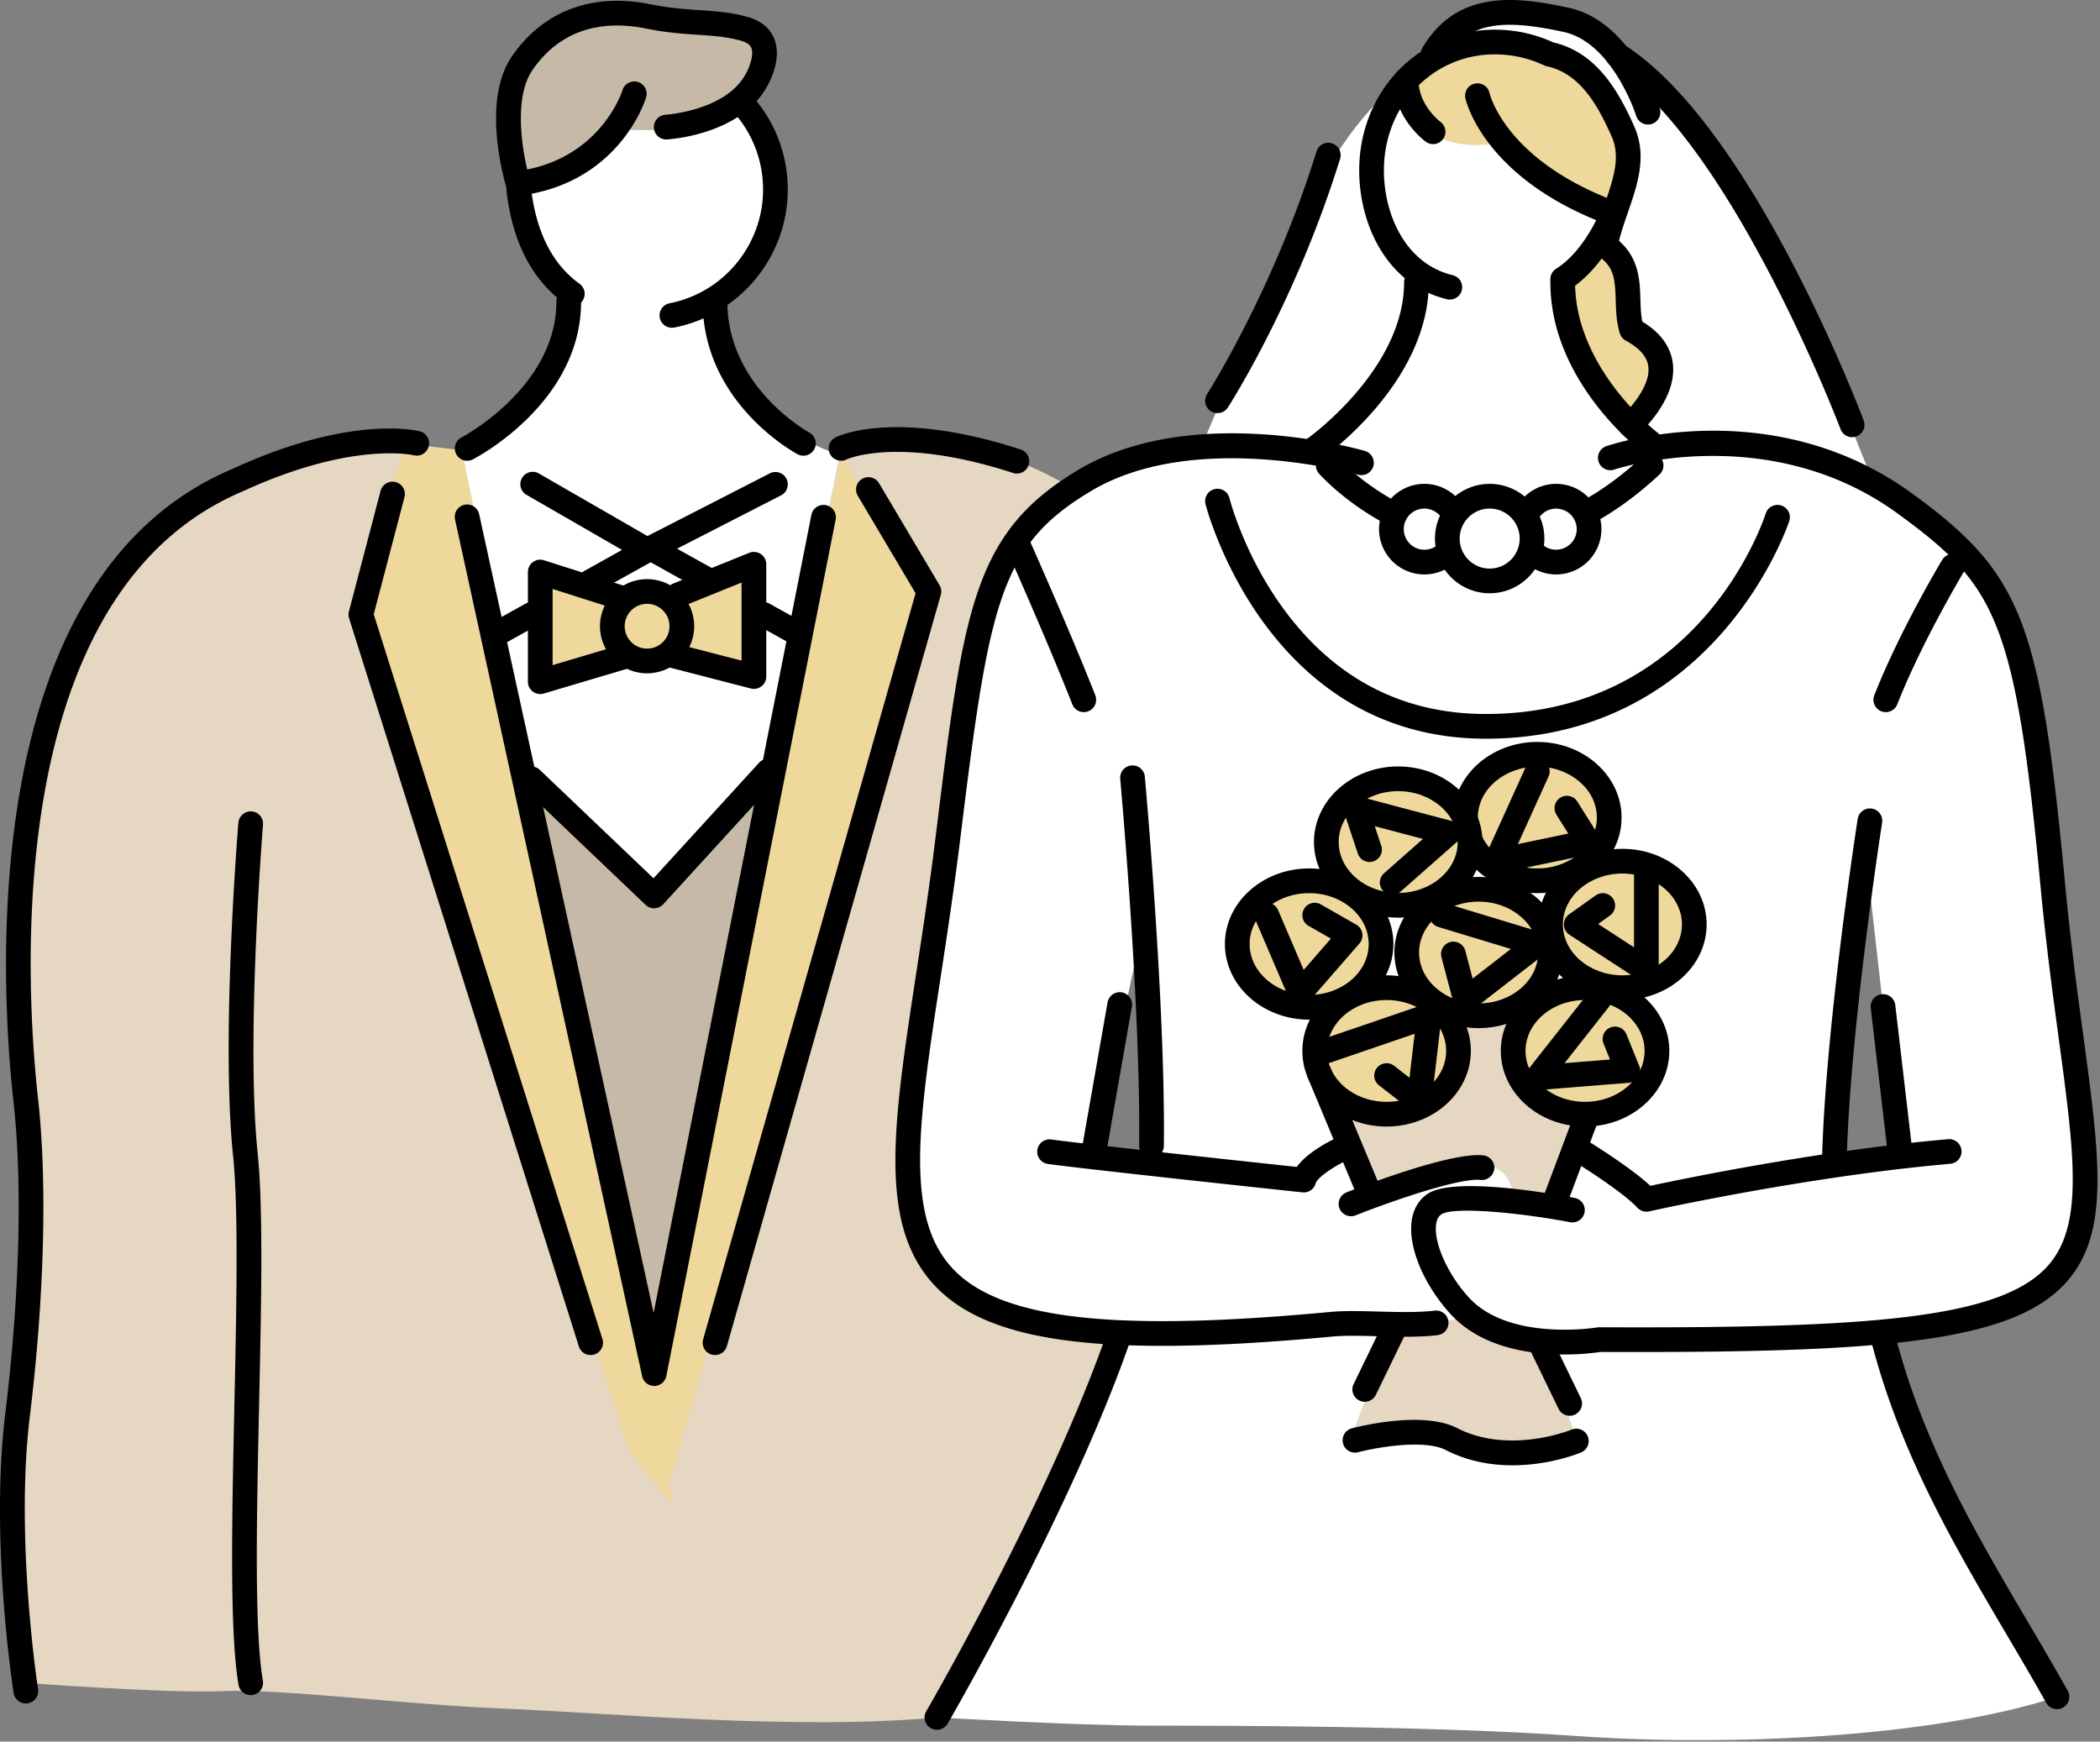
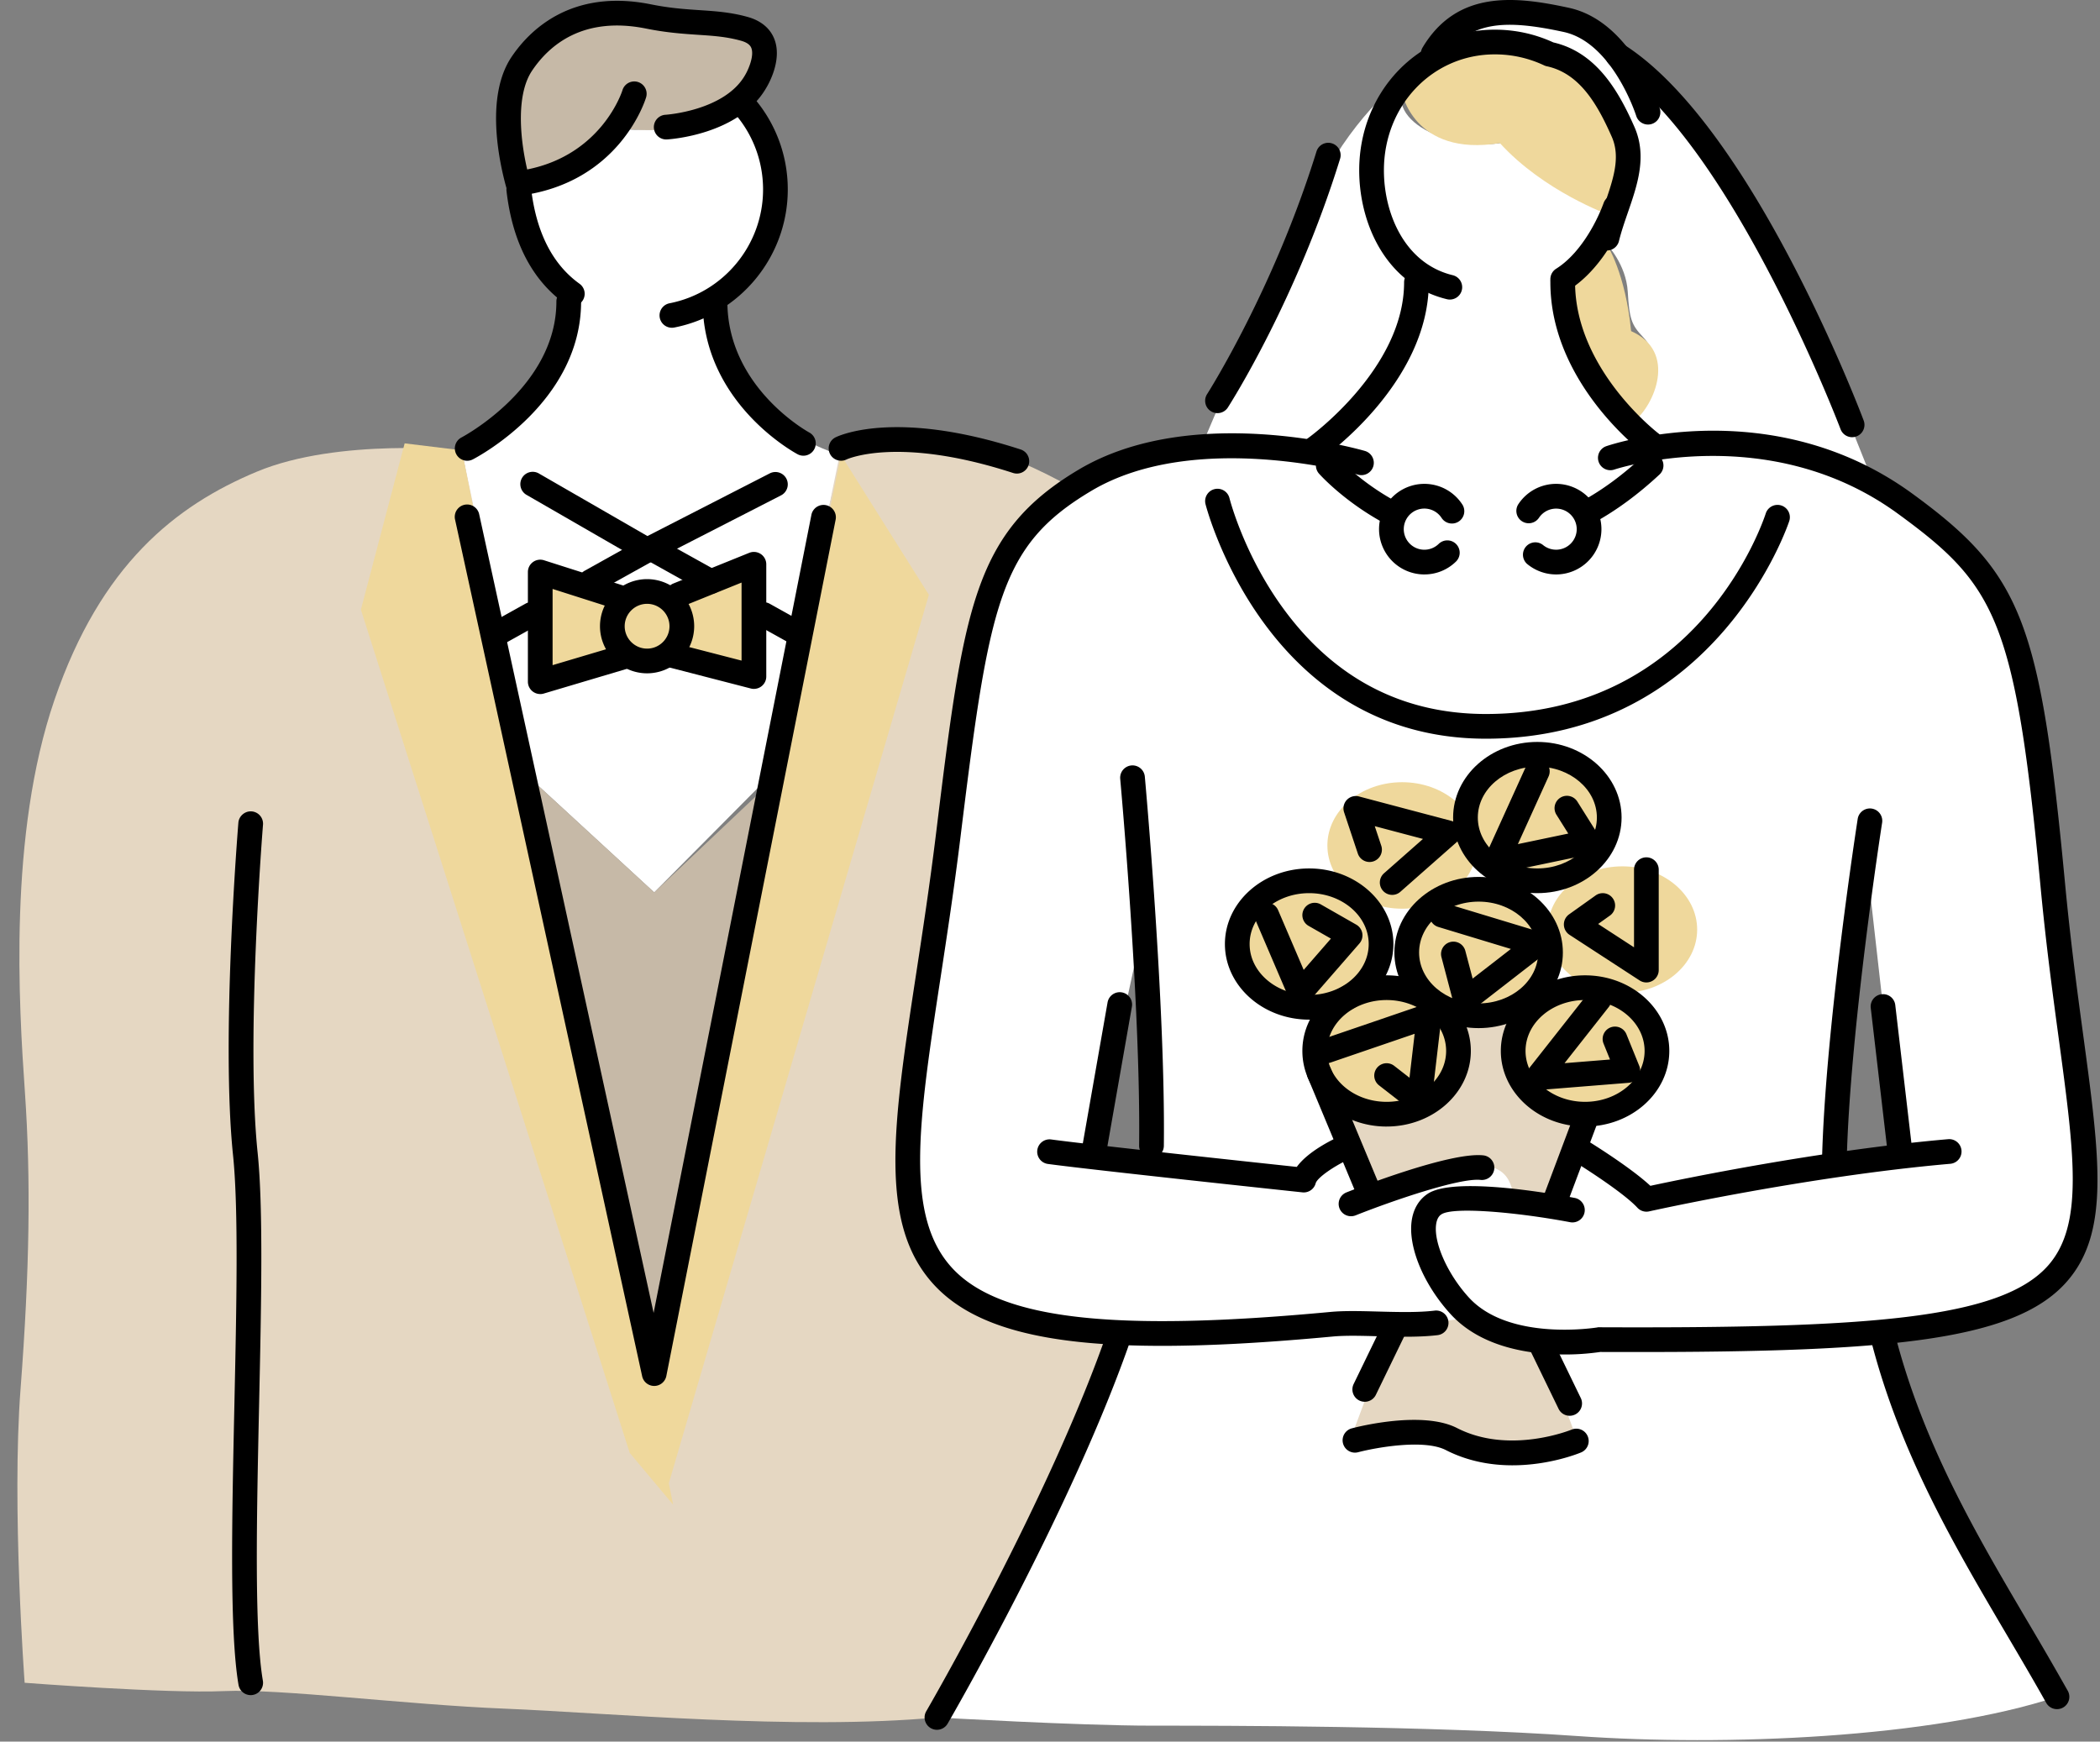
<svg xmlns="http://www.w3.org/2000/svg" width="170" height="141" fill="none">
  <rect width="100%" height="100%" fill="#808080" stroke="none" />
  <path d="M37.383 36.458l2.942 15.28 1.987 10.71 10.648 9.8 9.207-9.282 5.912-26.124s-9.598-2.487-10.196-12.43c3.126-2.374 4.853-5.268 4.853-8.23 0-2.961-1.252-6.727-2.833-8.006-1.764 1.408-7.823 2.861-10.013 2.134-1.69 1.838-5.915 4.624-7.96 4.544.364 2.28 1.17 6.884 4.111 8.713-.19 2.829-1.252 8.86-8.658 12.89z" fill="#fff" />
  <path d="M42.313 62.447l10.648 9.8 9.81-9.281-9.935 47.671-10.523-48.19zm9.692-61.202c-1.999-.175-6.57-.375-8.855 2.761-2.286 3.136-2.481 7.09-1.22 10.848 4.087-1.063 7.96-4.543 7.96-4.543s5.444 1.126 9.207-1.631c2.878-1.87 3.017-5.073 2.144-5.854-.873-.781-5.19-1.15-5.996-1.104-.806.045-3.24-.477-3.24-.477z" fill="#C6B9A7" />
  <path d="M37.384 36.458l15.453 74.178L68.08 36.303s6.293-3.893 18.934 3.306c-3.049 1.96-6.084 3.09-8.686 17.044-2.6 13.955-4.224 29.435-4.831 34.595-.608 5.16-.414 11.996 7.003 14.834 5.898 1.496 10.145 1.803 10.145 1.803s-10.173 26.004-14.796 31.159c-11.372 1.061-26.752-.378-34.94-.709-8.188-.332-18.146-1.63-22.794-1.424-4.647.206-16.12-.674-16.12-.674s-1.06-14.256-.331-23.79c.728-9.534.845-16.922.354-24.009-.492-7.087-1.35-20.854 2.395-31.785C8.157 45.723 14.21 40.928 20.81 38.18c6.6-2.748 16.574-1.722 16.574-1.722z" fill="#E5D7C2" />
  <path d="M117.164 4.163s6.08-1.857 8.013.311c3.156.892 6.832 5.521 6.617 8.554-.215 3.032-1.712 6.757-1.712 6.757s1.559 1.618 1.688 3.829c.128 2.211.307 2.694 1.238 3.673.932.979 2.234 3.617-.742 6.837.904 1.37 2.184 1.969 2.184 1.969s8.089-1.365 13.25 1.592l3.991 1.52s-4.849-12.374-6.735-15.953c-1.885-3.579-8.718-15.279-13.149-17.78-5.123-5.48-13.468-5.864-14.643-1.309z" fill="#fff" />
  <path d="M43.924 46.413l6.513 2.26s2.076-1.631 3.896 0c2.73-1.502 6.381-2.863 6.381-2.863v8.88l-6.43-1.758s-1.983 1-3.847-.208c-2.42 1.37-6.513 2.411-6.513 2.411v-8.722zM32.758 35.894l-3.543 13.462 21.762 68.271 3.513 4.191-17.106-85.36-4.626-.564z" fill="#EFD89C" />
  <path d="M68.08 36.842l-15.838 77.293 1.9 5.954 21.054-71.933-7.117-11.314z" fill="#EFD89C" />
  <path d="M97.293 36.093s1.692-4.164 2.944-6.512 4.215-8.498 6.075-13.395c1.86-4.898 6.441-9.65 7.522-9.702-2.158 3.571 4.383 5.957 8.216 4.976 3.676 3.244 8.703 5.931 8.703 5.931s-2.994 4.03-4.246 5.212c.334 3.124 3.467 11.502 6.772 13.49 4.833-.62 15.862-.605 23.025 6.266 7.163 6.87 7.98 11.047 9.106 21.895 1.125 10.848 2.9 24.136 3.379 28.504.478 4.368.514 10.722-7.032 13.307-5.874 1.34-9.097 1.726-9.097 1.726s6.169 21.519 13.858 29.581c-10.159 3.347-26.869 4.021-38.804 3.179-11.935-.842-28.59-.842-34.49-.842-5.901 0-17.374-.665-17.374-.665s13.404-22.403 14.796-31.159c-5.512.168-15.335-2.335-16.442-8.397-1.106-6.062.21-17.235.993-21.626.784-4.39 3.165-28.69 6.997-34.26 3.832-5.568 13.338-8.058 15.099-7.51zm-4.666 38.402l-4.07 18.73 4.666.625-.596-19.355zm55.869 19.84l5.312-.703-2.656-23.493s-3.267 17.337-2.656 24.195z" fill="#fff" />
  <path d="M125.176 4.474s-4.681-2.632-8.013-.31c-3.331 2.32-3.702 3.23-3.702 3.23s.93 5.342 7.958 4.19c3.56 3.922 8.825 5.807 8.825 5.807s-2.406 4.733-3.739 5.212c.079 3.433 2.325 10.234 5.761 11.52 1.638-1.28 3.564-5.647-.224-7.316-.45-4.688-1.96-7.022-1.96-7.022s2.6-6.59 2.184-8.068c-.417-1.476-3.489-7.359-7.09-7.243z" fill="#EFD89C" />
  <path d="M107.74 89.135s2.842 2.537 6.139.863c3.297-1.673 4.426-3.223 4.189-6.282l-1.308-1.652s5.922.846 6.839-.575c-1.901 2.249-1.212 4.095-.5 5.868.711 1.772 2.322 3.204 4.982 3.266-.354 2.42-2.796 6.843-2.796 6.843l-2.79-.37s.121-3.204-3.221-2.58c-3.343.624-8.794 1.957-8.794 1.957l-2.74-7.338z" fill="#E5D7C2" />
  <path d="M105.747 81.55c3.342 0 6.052-2.292 6.052-5.12 0-2.829-2.71-5.121-6.052-5.121-3.342 0-6.052 2.292-6.052 5.12 0 2.829 2.71 5.121 6.052 5.121z" fill="#EFD89C" />
  <path d="M113.507 73.569c3.342 0 6.052-2.293 6.052-5.12 0-2.83-2.71-5.122-6.052-5.122-3.342 0-6.052 2.293-6.052 5.121 0 2.828 2.71 5.12 6.052 5.12z" fill="#EFD89C" />
  <path d="M124.452 70.88c3.342 0 6.052-2.293 6.052-5.121 0-2.829-2.71-5.121-6.052-5.121-3.342 0-6.052 2.292-6.052 5.12 0 2.829 2.71 5.121 6.052 5.121zm-4.482 11.635c3.342 0 6.052-2.293 6.052-5.12 0-2.829-2.71-5.122-6.052-5.122-3.343 0-6.052 2.293-6.052 5.121 0 2.828 2.709 5.121 6.052 5.121z" fill="#EFD89C" />
  <path d="M112.481 90.806c3.343 0 6.052-2.292 6.052-5.12 0-2.829-2.709-5.122-6.052-5.122-3.342 0-6.051 2.293-6.051 5.121 0 2.829 2.709 5.121 6.051 5.121zm15.6-.183c3.342 0 6.052-2.293 6.052-5.121 0-2.828-2.71-5.121-6.052-5.121-3.342 0-6.052 2.293-6.052 5.12 0 2.829 2.71 5.122 6.052 5.122zm3.256-10.243c3.342 0 6.052-2.292 6.052-5.12 0-2.829-2.71-5.121-6.052-5.121-3.342 0-6.052 2.292-6.052 5.12 0 2.829 2.71 5.121 6.052 5.121z" fill="#EFD89C" />
  <path d="M112.708 107.422l6.45-.742s4.051 1.75 5.665 1.974c1.273 3.791 2.89 7.993 2.89 7.993s-3.571 2.053-7.089.88c-3.518-1.173-3.812-1.564-6.304-1.466a95.364 95.364 0 00-4.951.342l3.339-8.981z" fill="#E5D7C2" />
  <path d="M54.394 26.535a1 1 0 01-.191-1.982c4.385-.86 7.569-4.734 7.569-9.211 0-2.423-.92-4.723-2.591-6.476a1 1 0 011.447-1.38 11.337 11.337 0 013.144 7.856c0 5.431-3.862 10.13-9.185 11.174a.979.979 0 01-.193.019zm-8.064-1.75a.994.994 0 01-.582-.188c-2.669-1.916-4.266-4.992-4.745-9.14a1 1 0 01.878-1.108.992.992 0 011.108.878c.412 3.566 1.733 6.172 3.925 7.746a1 1 0 01-.584 1.812z" fill="#000" />
  <path d="M65.036 36.894a.99.99 0 01-.47-.119c-.315-.168-7.683-4.208-7.683-12.364a1 1 0 112 0c0 6.972 6.56 10.566 6.626 10.602a1 1 0 01-.473 1.881zm-27.215.409a1 1 0 01-.46-1.888c.076-.04 7.68-4.066 7.68-11.004a1 1 0 112 0c0 8.167-8.405 12.596-8.763 12.78a.992.992 0 01-.457.112zm44.493 1.037a.998.998 0 01-.308-.05c-9.306-3.023-13.442-1.112-13.481-1.09-.49.239-1.09.038-1.336-.454a.996.996 0 01.439-1.333c.19-.097 4.79-2.34 14.995.976a1 1 0 01-.309 1.952zm51.345-1.446a.994.994 0 01-.6-.201c-.309-.232-7.553-5.776-7.553-13.834a1 1 0 112 0c0 7.047 6.688 12.185 6.757 12.237a1.002 1.002 0 01-.604 1.798zm-27.215.409a.999.999 0 01-.577-1.817c.077-.055 7.798-5.595 7.798-12.627a1 1 0 112 0c0 8.077-8.293 14.013-8.646 14.261a.993.993 0 01-.575.183z" fill="#000" />
  <path d="M128.566 42.436a1 1 0 01-.482-1.877c1.648-.902 3.293-2.115 4.894-3.606a1 1 0 011.363 1.464c-1.722 1.603-3.504 2.914-5.296 3.896a.993.993 0 01-.479.123zm-15.929.098a.997.997 0 01-.469-.117c-3.325-1.77-5.306-3.975-5.388-4.068a.999.999 0 011.493-1.33c.019.02 1.842 2.039 4.834 3.632a1 1 0 01-.47 1.883z" fill="#000" />
  <path d="M94.07 108.96c-9.642.001-15.262-1.555-18.382-4.861-4.632-4.912-3.395-13.012-1.522-25.273.515-3.364 1.097-7.177 1.597-11.245 2.247-18.304 3.004-24.47 11.561-29.561 9.173-5.457 22.601-1.677 23.166-1.513.53.153.836.707.684 1.238-.155.53-.709.835-1.238.684-.13-.038-13.167-3.702-21.588 1.31-7.432 4.42-8.266 9.076-10.601 28.087-.503 4.096-1.088 7.924-1.603 11.302-1.786 11.68-2.964 19.396 1 23.598 3.857 4.088 12.994 5.133 30.556 3.488 1.132-.106 2.468-.07 3.883-.032 1.569.042 3.193.086 4.542-.073a1 1 0 11.234 1.986c-1.491.176-3.187.131-4.83.087-1.354-.038-2.632-.071-3.643.023-5.333.499-9.906.755-13.817.755zM41.931 15.854a.999.999 0 01-.963-.736c-.578-2.102-1.69-7.335.443-10.51C42.855 2.46 46.241-.947 52.697.352c1.539.31 2.76.391 3.94.47 1.294.086 2.518.167 3.89.55 1.352.378 1.92 1.18 2.157 1.787.674 1.723-.523 3.742-.662 3.967-2.191 3.788-7.796 4.15-8.033 4.163a1 1 0 01-.115-1.997c.047-.003 4.768-.318 6.432-3.193.283-.466.762-1.586.515-2.214-.04-.098-.158-.399-.83-.586-1.175-.328-2.246-.4-3.487-.481-1.187-.08-2.534-.169-4.202-.505-5.054-1.018-7.808 1.293-9.23 3.409-1.236 1.839-1.043 5.189-.395 7.997 6.077-1.21 7.696-6.359 7.711-6.413a1 1 0 111.916.576c-.085.283-2.176 6.936-10.246 7.963a1.002 1.002 0 01-.127.008zm84.576 7.749a1 1 0 01-.531-1.848c1.798-1.125 3.162-3.48 3.838-5.308a1 1 0 111.875.694c-1.023 2.769-2.762 5.128-4.653 6.31a.993.993 0 01-.529.152z" fill="#000" />
  <path d="M117.368 24.252a.988.988 0 01-.235-.028c-4.906-1.184-7.102-6.094-7.102-10.434 0-6.386 4.821-11.388 10.974-11.388 1.656 0 3.251.348 4.742 1.032 3.473.803 5.264 3.899 6.559 6.83 1.05 2.376.249 4.697-.527 6.942-.263.765-.537 1.556-.725 2.328a1.001 1.001 0 01-1.944-.477c.212-.861.5-1.696.779-2.503.709-2.052 1.32-3.824.587-5.482-1.161-2.628-2.601-5.137-5.262-5.708a.985.985 0 01-.216-.073 9.303 9.303 0 00-3.993-.889c-5.032 0-8.974 4.124-8.974 9.388 0 3.556 1.723 7.56 5.571 8.49a1 1 0 01-.234 1.972z" fill="#000" />
-   <path d="M131.983 35.394a1.001 1.001 0 01-.662-1.75c.65-.574 2.296-2.405 2.116-3.955-.094-.802-.707-1.512-1.823-2.11a1.002 1.002 0 01-.483-.587c-.281-.917-.309-1.816-.335-2.686-.05-1.67-.135-2.656-1.3-3.5a1 1 0 111.172-1.62c2.019 1.462 2.079 3.457 2.127 5.06.019.631.037 1.233.154 1.792 1.485.898 2.317 2.049 2.475 3.427.334 2.909-2.654 5.57-2.781 5.681a.999.999 0 01-.66.248zm-2.24-17.432a.998.998 0 01-.374-.074c-9.302-3.756-10.69-9.691-10.744-9.942a1 1 0 011.953-.43c.052.222 1.303 5.192 9.539 8.518a1 1 0 01-.374 1.928zm-13.734-6.294a.992.992 0 01-.584-.19c-.107-.076-2.593-1.907-2.593-4.994a1 1 0 112 0c0 2.043 1.745 3.36 1.763 3.373a.999.999 0 01-.586 1.81zM2.091 137.912c-.484 0-.91-.353-.987-.846-.079-.505-1.918-12.474-.673-22.653 1.153-9.434 1.396-18.607.667-25.168-1.09-9.815-3.032-42.52 17.728-51.287 9.598-4.428 14.97-3.09 15.192-3.03a1 1 0 01-.51 1.933c-.043-.011-4.98-1.176-13.875 2.927C.12 48.03 2.035 79.558 3.087 89.023c.745 6.708.5 16.051-.671 25.632-1.211 9.905.645 21.98.665 22.101a1 1 0 01-.99 1.155z" fill="#000" />
  <path d="M20.293 137.237a1 1 0 01-.984-.831c-.733-4.274-.531-13.595-.336-22.608.169-7.821.345-15.909-.108-20.274-.976-9.428.375-26.209.432-26.919.045-.55.545-.958 1.078-.915a1 1 0 01.916 1.078c-.014.172-1.393 17.307-.436 26.55.465 4.49.296 12.278.117 20.523-.192 8.919-.393 18.142.308 22.227a1 1 0 01-.987 1.169zm55.554 2.807a1.001 1.001 0 01-.864-1.503c.1-.171 10.02-17.262 14.716-30.897a1 1 0 011.89.652c-4.76 13.823-14.776 31.079-14.877 31.252a1 1 0 01-.865.496zm17.368-46.286h-.012a1 1 0 01-.988-1.012c.137-11.334-1.515-29.506-1.531-29.688a1 1 0 011.992-.183c.017.183 1.677 18.458 1.54 29.895a1 1 0 01-1 .988zm73.303 44.614a.999.999 0 01-.873-.511c-1.03-1.839-2.135-3.714-3.203-5.528-4.234-7.188-8.612-14.621-10.977-23.818a1 1 0 011.938-.498c2.293 8.924 6.599 16.232 10.762 23.301a296.754 296.754 0 013.224 5.565.998.998 0 01-.871 1.489zm-18.022-43.398h-.023a1 1 0 01-.977-1.024c.255-10.708 2.863-27.484 2.889-27.652a1 1 0 011.977.31c-.027.166-2.615 16.814-2.866 27.39a1 1 0 01-1 .976zM52.384 45.538a.998.998 0 01-.499-.134l-9.233-5.324a1 1 0 11.998-1.732l8.762 5.051 9.904-5.075a1 1 0 01.912 1.78L52.84 45.428c-.144.073-.3.11-.456.11zm-8.65 10.652a1 1 0 01-1-1v-8.878a1 1 0 011.304-.953l6.39 2.038a1 1 0 01-.607 1.905l-5.087-1.622v6.17l5.417-1.61a1 1 0 11.57 1.917L44.02 56.15a1 1 0 01-.285.042zm17.297-.417a.985.985 0 01-.25-.032l-6.543-1.69a.999.999 0 11.5-1.936l5.293 1.367v-6.317L55.22 49.11a1.001 1.001 0 01-.75-1.854l6.187-2.501a1.003 1.003 0 011.375.927v9.09a1.002 1.002 0 01-1 1z" fill="#000" />
  <path d="M47.814 48.082a1 1 0 01-.487-1.873l4.57-2.545a1 1 0 11.973 1.747l-4.57 2.545a.995.995 0 01-.486.126zm-7.486 4.166a1 1 0 01-.488-1.873l2.683-1.493a1 1 0 11.973 1.747l-2.683 1.493a.996.996 0 01-.486.126z" fill="#000" />
  <path d="M57.53 48.082a.995.995 0 01-.485-.126l-4.57-2.545a1 1 0 11.973-1.747l4.57 2.545a1 1 0 01-.487 1.873zm6.977 4.166a.992.992 0 01-.485-.126l-2.682-1.493a1 1 0 11.973-1.748l2.681 1.494a1 1 0 01-.487 1.873zm-12.124 2.264a3.817 3.817 0 01-3.813-3.813 3.817 3.817 0 013.813-3.813 3.818 3.818 0 013.813 3.813 3.818 3.818 0 01-3.813 3.813zm0-5.626c-1 0-1.813.813-1.813 1.813s.814 1.813 1.813 1.813c1 0 1.813-.814 1.813-1.813 0-1-.813-1.813-1.813-1.813z" fill="#000" />
  <path d="M52.96 112.206a1 1 0 01-.976-.787l-15.14-69.33a1 1 0 111.953-.426l14.115 64.632 12.773-64.613a1 1 0 011.962.388l-13.705 69.329a1.003 1.003 0 01-.971.807h-.01z" fill="#000" />
-   <path d="M52.951 73.534a1 1 0 01-.69-.277l-9.944-9.483a1 1 0 011.381-1.447l9.204 8.778 8.527-9.332a1 1 0 111.476 1.349L53.69 73.208a1.001 1.001 0 01-.704.325h-.034zm-5.137 36.17a1 1 0 01-.954-.7l-18.6-58.948a.993.993 0 01-.013-.555l2.556-9.739a1 1 0 111.934.508l-2.482 9.46 18.512 58.673a1 1 0 01-.954 1.301zm10.07 0a1 1 0 01-.963-1.274l17.197-60.404-4.686-7.9a1 1 0 011.72-1.02l4.905 8.27c.14.236.177.52.102.784l-17.314 60.817c-.125.44-.526.726-.96.727zm29.852-52.05a1 1 0 01-.931-.635c-1.997-5.082-5.3-12.502-5.333-12.576a1 1 0 111.826-.815c.033.075 3.356 7.536 5.368 12.66a1 1 0 01-.93 1.366zm64.924 0a1 1 0 01-.93-1.366c2.034-5.18 5.355-10.726 5.495-10.96a1 1 0 011.715 1.03c-.034.056-3.376 5.639-5.349 10.661a1 1 0 01-.931.635zm-32.067-9.623a4.433 4.433 0 01-4.429-4.429 4.433 4.433 0 014.429-4.429 4.433 4.433 0 014.428 4.429 4.433 4.433 0 01-4.428 4.43zm0-6.858a2.432 2.432 0 00-2.429 2.429c0 1.34 1.09 2.43 2.429 2.43a2.431 2.431 0 002.428-2.43 2.43 2.43 0 00-2.428-2.429z" fill="#000" />
  <path d="M115.304 46.507a3.67 3.67 0 01-3.667-3.667 3.67 3.67 0 013.667-3.667 3.66 3.66 0 013.059 1.646 1 1 0 11-1.668 1.103 1.666 1.666 0 10-.228 2.111 1 1 0 011.396 1.433 3.646 3.646 0 01-2.559 1.04zm10.669 0a3.673 3.673 0 01-2.368-.867 1.001 1.001 0 011.291-1.527 1.67 1.67 0 002.744-1.273 1.669 1.669 0 00-3.049-.932 1 1 0 11-1.658-1.118 3.661 3.661 0 013.04-1.617 3.671 3.671 0 013.667 3.667 3.671 3.671 0 01-3.667 3.667z" fill="#000" />
  <path d="M120.284 59.805c-17.819 0-22.65-18.806-22.696-18.996a.999.999 0 011.941-.478c.01.044 1.133 4.475 4.277 8.826 4.146 5.738 9.69 8.648 16.478 8.648 17.23 0 22.443-15.571 22.657-16.234a1 1 0 011.905.61c-.056.176-5.85 17.624-24.562 17.624zm29.65-24.41a1 1 0 01-.936-.647c-.088-.232-8.851-23.219-18.579-29.43a1 1 0 111.076-1.686c10.288 6.569 19.008 29.44 19.374 30.41a1 1 0 01-.935 1.353z" fill="#000" />
  <path d="M133.41 10.083c-.425 0-.82-.274-.954-.701-.018-.06-1.906-5.937-5.879-6.796-4.676-1.012-7.767-.959-9.708 2.303a1 1 0 01-1.718-1.023c2.82-4.74 7.595-4.155 11.849-3.235 5.116 1.106 7.276 7.868 7.365 8.155a.999.999 0 01-.955 1.297zM98.558 33.448a1 1 0 01-.84-1.54c.053-.084 5.394-8.475 8.854-19.642a.998.998 0 011.251-.66.998.998 0 01.659 1.252c-3.543 11.44-8.858 19.78-9.082 20.13a1 1 0 01-.842.46zm7.421 49.102c-3.759 0-6.819-2.745-6.819-6.12s3.06-6.121 6.819-6.121c3.76 0 6.82 2.746 6.82 6.12 0 3.376-3.06 6.121-6.82 6.121zm0-10.241c-2.657 0-4.819 1.848-4.819 4.12 0 2.273 2.162 4.121 4.819 4.121 2.658 0 4.82-1.848 4.82-4.12 0-2.273-2.162-4.121-4.82-4.121z" fill="#000" />
-   <path d="M113.188 74.292c-2.019 0-3.921-.794-5.22-2.18-1.031-1.098-1.599-2.498-1.599-3.941 0-3.375 3.059-6.12 6.819-6.12 3.759 0 6.819 2.745 6.819 6.12s-3.06 6.121-6.819 6.121zm0-10.242c-2.658 0-4.819 1.849-4.819 4.12 0 .947.365 1.837 1.058 2.574.923.984 2.293 1.548 3.761 1.548 2.657 0 4.819-1.849 4.819-4.121 0-2.272-2.162-4.12-4.819-4.12zm18.149 16.913c-3.76 0-6.819-2.746-6.819-6.12 0-3.376 3.059-6.122 6.819-6.122s6.819 2.746 6.819 6.121c0 3.375-3.059 6.12-6.819 6.12zm0-10.242c-2.657 0-4.819 1.849-4.819 4.121 0 2.272 2.162 4.12 4.819 4.12s4.819-1.848 4.819-4.12c0-2.272-2.162-4.12-4.819-4.12z" fill="#000" />
  <path d="M124.451 72.309c-3.76 0-6.818-2.746-6.818-6.121 0-3.375 3.058-6.121 6.818-6.121s6.82 2.746 6.82 6.121c0 3.375-3.06 6.12-6.82 6.12zm0-10.242c-2.657 0-4.818 1.849-4.818 4.121 0 2.272 2.161 4.12 4.818 4.12 2.657 0 4.82-1.848 4.82-4.12 0-2.273-2.163-4.121-4.82-4.121z" fill="#000" />
  <path d="M119.698 83.236c-3.76 0-6.819-2.746-6.819-6.12 0-3.376 3.059-6.121 6.819-6.121s6.82 2.745 6.82 6.12-3.06 6.121-6.82 6.121zm0-10.241c-2.657 0-4.819 1.848-4.819 4.12 0 2.273 2.162 4.121 4.819 4.121s4.82-1.848 4.82-4.12c0-2.273-2.163-4.121-4.82-4.121z" fill="#000" />
  <path d="M112.249 91.205c-3.76 0-6.819-2.746-6.819-6.121 0-3.375 3.059-6.121 6.819-6.121s6.819 2.746 6.819 6.121c0 3.375-3.059 6.12-6.819 6.12zm0-10.242c-2.657 0-4.819 1.849-4.819 4.121 0 2.272 2.162 4.12 4.819 4.12s4.819-1.848 4.819-4.12c0-2.273-2.162-4.121-4.819-4.121zm16.065 10.242c-3.759 0-6.818-2.746-6.818-6.121 0-3.375 3.059-6.121 6.818-6.121 3.76 0 6.82 2.746 6.82 6.121 0 3.375-3.06 6.12-6.82 6.12zm0-10.242c-2.657 0-4.818 1.849-4.818 4.121 0 2.272 2.161 4.12 4.818 4.12 2.658 0 4.82-1.848 4.82-4.12 0-2.273-2.162-4.121-4.82-4.121zm-17.834 32.524a.999.999 0 01-.899-1.436l2.457-5.065a1 1 0 011.799.873l-2.457 5.065a1 1 0 01-.9.563z" fill="#000" />
  <path d="M110.799 97.473a1 1 0 01-.923-.616l-4.002-9.6a1 1 0 111.846-.77l4.002 9.6a1 1 0 01-.923 1.386zm16.27 17.148a.999.999 0 01-.9-.564l-2.246-4.629a1 1 0 011.799-.874l2.246 4.63a1 1 0 01-.899 1.437zm-1.143-16.524a1.001 1.001 0 01-.935-1.352l2.339-6.224a1.001 1.001 0 011.287-.584c.518.195.78.771.584 1.288l-2.339 6.224c-.151.4-.532.648-.936.648z" fill="#000" />
  <path d="M133.283 98.097a.998.998 0 01-.735-.323c-1.081-1.174-4.231-3.2-5.353-3.88a1 1 0 111.037-1.71c.16.097 3.644 2.218 5.37 3.82 2.549-.548 13.715-2.87 24.102-3.776a1 1 0 01.174 1.993c-11.626 1.014-24.25 3.824-24.376 3.852a.984.984 0 01-.219.024z" fill="#000" />
  <path d="M126.651 109.659c-2.733 0-6.714-.533-9.21-3.255-2.157-2.354-3.432-5.363-3.173-7.488.121-.995.573-1.78 1.307-2.267 2.079-1.379 9.634-.093 11.902.335a1 1 0 01.796 1.168.998.998 0 01-1.168.797c-4.261-.803-9.461-1.274-10.422-.634-.088.058-.356.236-.43.843-.184 1.504.961 4.038 2.663 5.895 3.271 3.569 10.313 2.428 10.385 2.416.054-.01.082-.025.171-.014 21.582.09 32.5-.638 36.339-5.012 2.885-3.29 2.119-8.97.847-18.379-.486-3.593-1.036-7.667-1.476-12.337-2.038-21.594-3.612-24.35-11.535-30.132-10.5-7.666-22.841-3.622-22.964-3.58a1 1 0 01-.644-1.894c.542-.185 13.429-4.433 24.788 3.858 8.838 6.45 10.338 10.285 12.345 31.56.437 4.63.984 8.682 1.468 12.257 1.347 9.973 2.161 15.992-1.327 19.966-4.371 4.981-15.163 5.776-37.767 5.693a19.73 19.73 0 01-2.895.204zM105.543 96.54a.965.965 0 01-.106-.007c-.697-.073-17.099-1.822-20.608-2.3a1 1 0 11.27-1.982c3.082.42 16.688 1.881 19.879 2.222.926-1.283 2.98-2.266 3.685-2.575a1 1 0 01.805 1.83c-1.428.63-2.838 1.616-2.96 2.07a1 1 0 01-.965.741z" fill="#000" />
  <path d="M109.369 98.466a1 1 0 01-.369-1.93c.851-.337 8.39-3.292 11.078-2.998a1 1 0 01.887 1.102 1.01 1.01 0 01-1.102.886c-1.677-.188-7.09 1.665-10.125 2.87-.121.047-.246.07-.369.07zm-20.811-4.241a1 1 0 01-.986-1.173l2.088-11.897a1 1 0 011.97.346l-2.088 11.896a1.001 1.001 0 01-.984.828zm33.879 24.406c-1.685 0-3.574-.303-5.395-1.235-1.78-.913-5.717-.186-7.081.171a1 1 0 11-.508-1.934c.577-.152 5.722-1.439 8.501-.017 4.247 2.176 9.216.147 9.268.128a.998.998 0 011.307.535.998.998 0 01-.532 1.308c-.152.064-2.528 1.044-5.56 1.044zm31.368-24.406a1 1 0 01-.992-.884l-1.372-11.736a.999.999 0 01.876-1.11.993.993 0 011.11.877l1.372 11.736a1 1 0 01-.994 1.117zm-48.56-12.845a.999.999 0 01-.919-.606l-2.694-6.29a1 1 0 111.838-.788l2.067 4.826 2.204-2.532-1.807-1.032a.998.998 0 01-.372-1.364.998.998 0 011.364-.372l2.866 1.637a1 1 0 01.258 1.524l-4.051 4.654a.999.999 0 01-.754.343zm7.456-8.93a1 1 0 01-.661-1.75l3.153-2.78-3.903-1.033.527 1.583a1 1 0 01-1.898.632l-1.112-3.34a1 1 0 011.205-1.282l7.503 1.985a1.002 1.002 0 01.405 1.717l-4.558 4.018a.993.993 0 01-.661.25zm2.187 17.685a.997.997 0 01-.614-.211l-2.639-2.056a1 1 0 111.229-1.578l1.238.964.417-3.558-6.826 2.335a1 1 0 01-.647-1.893l8.327-2.848a1 1 0 011.317 1.063l-.809 6.898a1 1 0 01-.993.883zm6.262-19.414a.997.997 0 01-.91-1.413l3.301-7.274a.999.999 0 111.82.826l-2.485 5.479 4.08-.853-.947-1.508a1 1 0 111.693-1.064l1.712 2.725a.998.998 0 01.073.923.998.998 0 01-.715.588l-7.417 1.55a.998.998 0 01-.205.021zm-2.518 11.224a1 1 0 01-.967-.746l-.976-3.71a.999.999 0 111.933-.508l.592 2.246 3.095-2.4-5.87-1.78a1 1 0 11.58-1.914l7.721 2.34a1 1 0 01.324 1.747l-5.819 4.515a.997.997 0 01-.613.21zm14.646-2.406a.999.999 0 01-.546-.162l-5.68-3.697a1.002 1.002 0 01-.034-1.652l2.175-1.55a1 1 0 011.16 1.628l-.98.699 2.905 1.89v-6.286a1 1 0 112 0v8.13a1.001 1.001 0 01-1 1zm-8.827 8.715c-.366 0-.706-.2-.882-.527a1.001 1.001 0 01.097-1.091l4.97-6.31a1 1 0 111.57 1.237l-3.553 4.511 3.681-.296-.528-1.303a1 1 0 011.853-.752l1.041 2.567a1 1 0 01-.846 1.373l-7.323.588a.856.856 0 01-.08.003z" fill="#000" />
</svg>